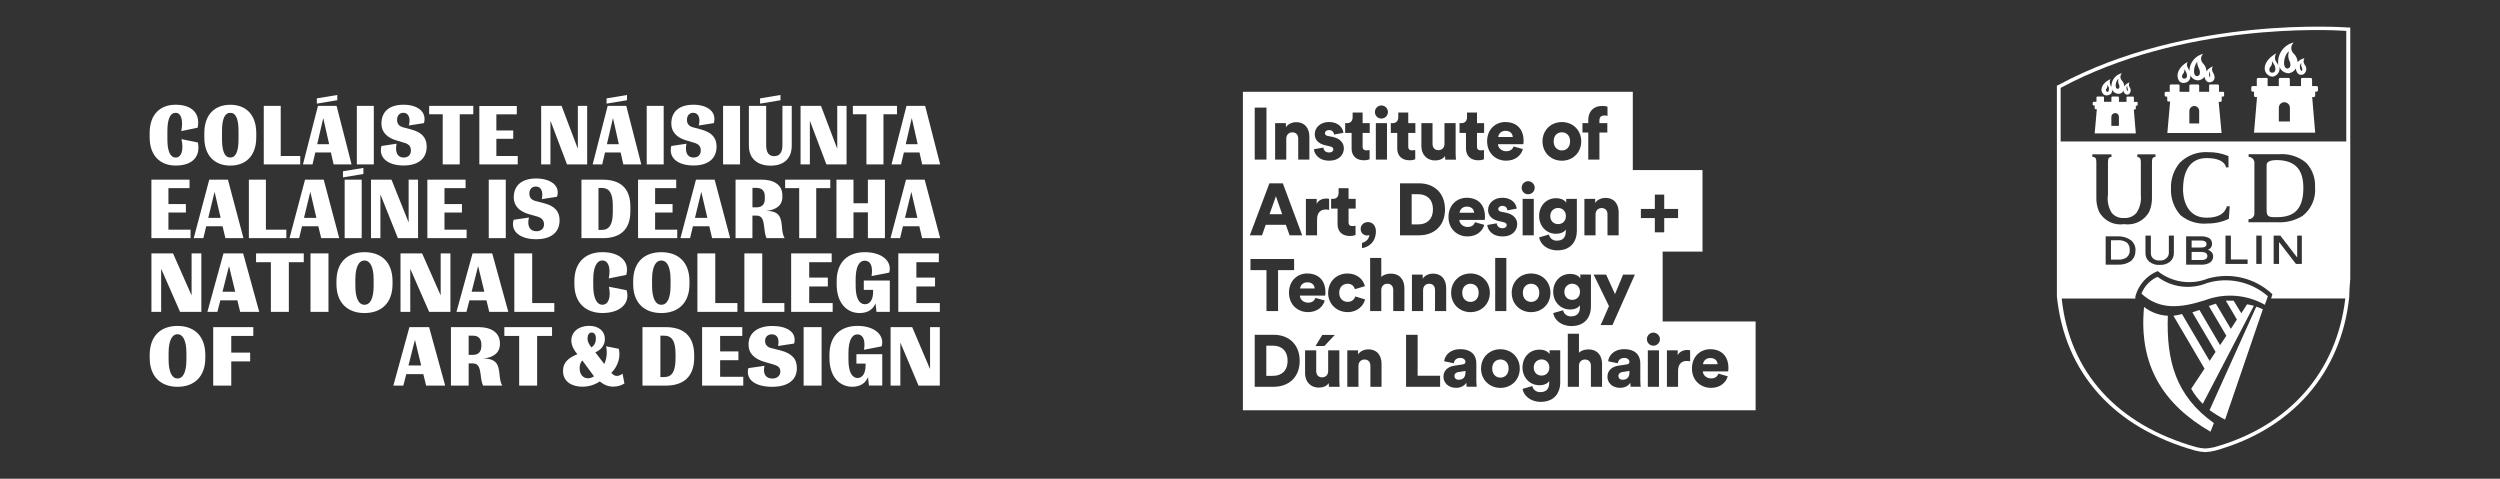
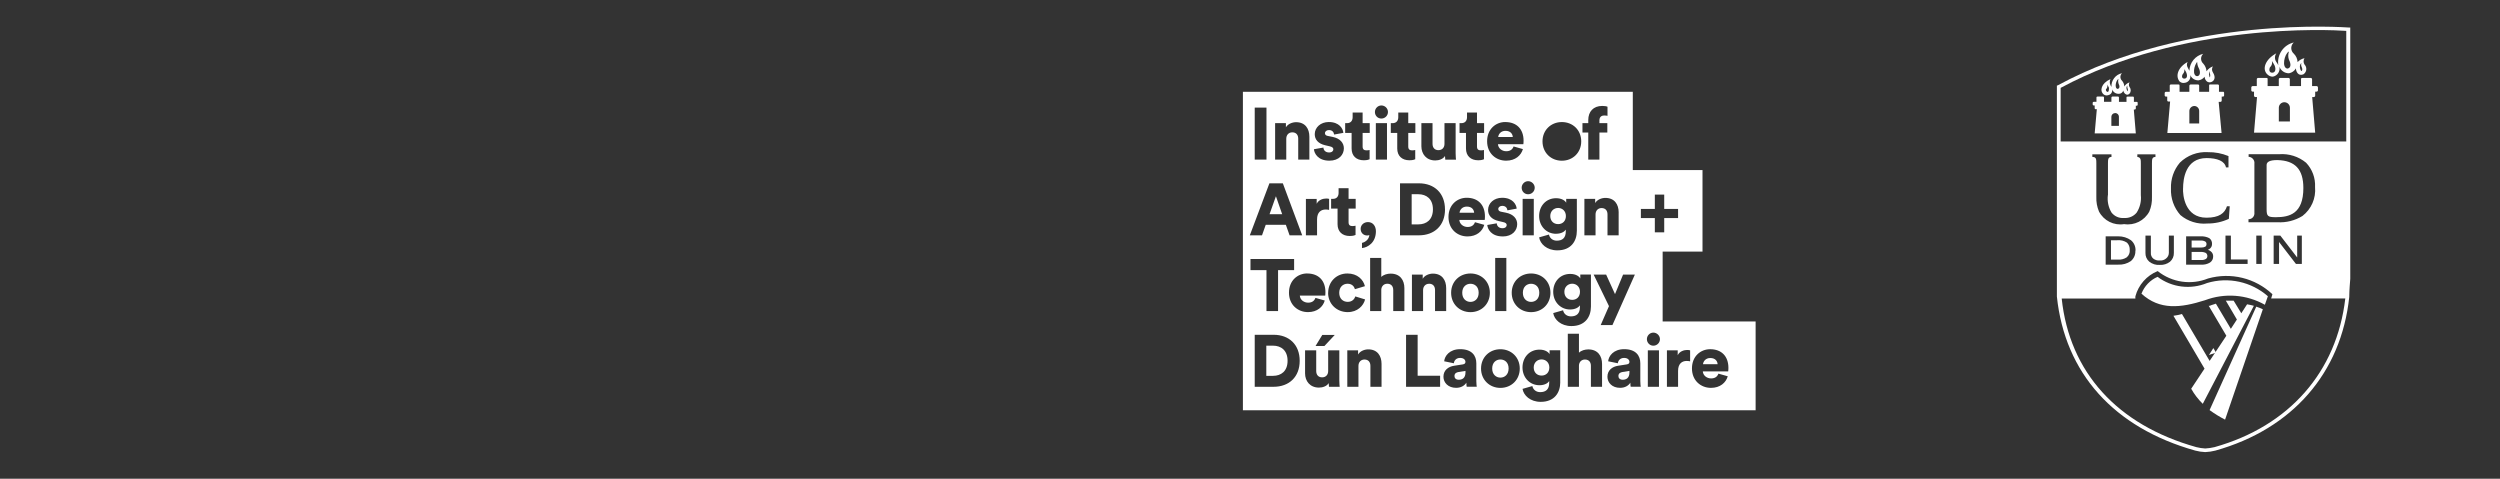
<svg xmlns="http://www.w3.org/2000/svg" id="Layer_1" data-name="Layer 1" viewBox="0 0 748.85 143.4">
  <rect x="0" y="0" width="748.85" height="143.4" fill="#333333" stroke="none" />
  <defs>
    <style>
      .cls-1 {
        fill: #fff;
      }
    </style>
  </defs>
  <g>
    <path class="cls-1" d="M704,83.5h0c-.04.41-.3,3.62-.3,5.16v.26c-2.41,22.8-17.03,39.57-40.1,46.05-1,.26-2.02.41-3.05.45-1.01-.04-2.01-.19-2.98-.45-24.42-6.86-39.04-23.21-41.45-46.13v-3.05c-.02-.25-.02-.5,0-.75V25.65l.3-.11c38.93-21.07,86.64-17.3,87.09-17.3h.49v75.26ZM702.5,89.41h-22.2l.38-1.28c-5.15-4.86-12.48-6.64-19.29-4.71-5.06,2.04-10.82,1.19-15.08-2.22-3.28,1.33-5.75,4.12-6.67,7.54-.03.23-.03.45,0,.68h-22.08c2.34,22.05,16.58,37.84,40.32,44.51.88.22,1.77.36,2.68.41.94-.05,1.87-.19,2.79-.41,22.35-6.29,36.59-22.5,39.16-44.51M631.42,58.43v-9.46c0-1.09,0-1.96,1.05-1.96v-.79h-5.73v.79h.15c1.05.04,1.05.79,1.05,1.92v10.06c-.06,1.5.21,2.99.79,4.37,1.44,2.75,4.47,4.27,7.54,3.77,3.06.48,6.08-1.04,7.54-3.77.58-1.38.85-2.87.79-4.37v-10.06c0-1.13,0-1.92,1.05-1.92v-.79h-5.43v.79c1.05.11,1.05.87,1.05,1.96v9.46c.19,1.84-.25,3.68-1.24,5.24-.91,1.13-2.32,1.73-3.77,1.62-1.45.14-2.87-.47-3.77-1.62-.94-1.57-1.33-3.42-1.09-5.24M653.92,56.4c0-2.71.68-9.05,7.05-9.05,3.2,0,5.43.9,5.8,2.79h.75v-3.39c-1.96-.81-4.06-1.21-6.18-1.17-3.11-.19-6.15.95-8.37,3.13-1.83,2.15-2.78,4.91-2.68,7.73-.13,2.93.88,5.79,2.83,7.99,2.24,1.88,5.15,2.79,8.07,2.52,2.23.02,4.43-.46,6.44-1.4l.26-3.77h-.83c-.64,2.11-2.37,3.43-6.14,3.43-6.48,0-7.12-6.75-7.01-8.82M668.24,77.73v-7.16h-1.62v8.48h6.63v-1.32h-5.01ZM661.34,74.83c.27-.1.51-.25.72-.45.36-.34.55-.82.53-1.32.04-.68-.27-1.34-.83-1.73-.8-.41-1.7-.59-2.6-.53h-4.33v8.48h4.56c.91.05,1.82-.17,2.6-.64.61-.41.97-1.11.94-1.85.02-.57-.23-1.11-.68-1.47-.26-.23-.57-.4-.9-.49M649.66,70.57v5.16c0,.66-.31,1.29-.83,1.7-.53.45-1.23.67-1.92.6-.71.06-1.41-.16-1.96-.6-.48-.43-.73-1.06-.68-1.7v-5.16h-1.62v5.16c-.04,1.01.37,1.98,1.13,2.64.9.72,2.05,1.08,3.2.98,1.08.06,2.16-.28,3.01-.94.78-.67,1.21-1.65,1.17-2.68v-5.16h-1.51ZM639.67,75.13c.08-1.21-.42-2.39-1.36-3.17-1.11-.78-2.45-1.19-3.81-1.17h-3.77v8.48h3.77c1.34.07,2.66-.3,3.77-1.06.91-.76,1.42-1.9,1.36-3.09h.04ZM673.7,46.98c1.01.14,1.72,1.06,1.58,2.07v14.66c0,.07.01.13.01.2,0,.98-.8,1.77-1.78,1.76v.9h8.63c2.65.17,5.28-.49,7.54-1.88,2.66-2.05,4.08-5.32,3.77-8.67.14-2.69-.83-5.32-2.68-7.27-2.26-1.87-5.15-2.78-8.06-2.56h-9.16v.79h.15ZM689.72,70.57h-1.62v6.56l-5.05-6.56h-2v8.48h1.62v-6.56l5.05,6.56h1.77v-8.48h.23ZM675.85,79.05h1.62v-8.48h-1.62v8.48ZM702.8,9.25c-4.94-.34-48.99-2.6-85.55,17.07v16.05h85.55V9.25Z" />
    <path class="cls-1" d="M693.91,25.79c.23,0,.41.19.41.42v.83c0,.23-.19.41-.42.41h-.41v1.21c0,.23-.19.41-.41.41h-.49l.9,10.67h-18.32l.9-10.67h-.49c-.23,0-.41-.19-.41-.41v-1.21h-.41c-.23,0-.41-.18-.41-.41v-.83c0-.23.19-.42.41-.42h1.24v-2.04c0-.23.18-.41.41-.41h2.49c.34,0,.34.15.34.41v2.04h3.35v-2.04c0-.23.18-.41.41-.41h2.49c.23,0,.41.19.41.41v2.04h3.35v-2.04c0-.23.04-.41.45-.41h2.45c.23,0,.41.19.41.41v2.04h1.24s.06,0,.08,0M684.26,30.62c-.92,0-1.66.74-1.66,1.66v4.11h3.32v-4.11c0-.91-.74-1.65-1.66-1.66" />
-     <path class="cls-1" d="M663.79,105.62l-7.09-12.06c.68-.23,1.36-.42,2.11-.72l6.29,10.7-1.32,2.07Z" />
+     <path class="cls-1" d="M663.79,105.62l-7.09-12.06l6.29,10.7-1.32,2.07Z" />
    <path class="cls-1" d="M653.58,94.05l8.29,14.06,5.01-7.54-5.28-8.97h.3c.42-.18.84-.33,1.28-.45l.57-.19,4.48,7.54,1.81-2.79v-.19.19l-3.32-5.65h2.34l2.3,3.77,1.73-2.68c.69.11,1.36.27,2.03.45l-15.3,29.36c-1.37-1.33-2.54-2.85-3.47-4.52l5.35-8.06-1.36,2.04-9.31-15.83c.85-.11,1.7-.29,2.53-.53" />
-     <path class="cls-1" d="M663.15,126.72l-1.02,2.6c-14.28-8.29-21.56-20.01-19.9-37.38,2.04,1.6,4.53,2.53,7.12,2.64-.45,13.38,2.3,23.97,13.79,32.15" />
    <path class="cls-1" d="M659.42,74.15h-2.94v-2.11h2.67c.48-.03.97.07,1.4.3.27.17.41.48.38.79.02.29-.11.57-.34.75-.36.19-.76.28-1.17.26" />
    <path class="cls-1" d="M679.32,88.73l-.9,2.56c-5.48-3.09-12.05-3.59-17.94-1.36-7.35,2.34-13.57,3.01-19.03-1.96.87-2.26,2.61-4.08,4.82-5.05,4.27,3.2,9.92,3.9,14.85,1.85,6.34-1.9,13.22-.4,18.2,3.96" />
    <path class="cls-1" d="M675.85,91.86c.67.21,1.33.47,1.96.79l-11.31,33.05c-1.62-.83-3.17-1.79-4.64-2.86l13.98-30.98Z" />
    <path class="cls-1" d="M679.21,22.33c-1.77-1.58-.68-4.56,2.64-6.37-.54.78-.54,1.82,0,2.6.23.31.43.63.6.98-.48-3.14,1.54-6.11,4.64-6.82-.08.07-.15.14-.22.22-.81.93-.71,2.33.22,3.14.68.67,1.09,1.57,1.13,2.52.55-.6,1.27-1.01,2.07-1.17-.37.57-.37,1.31,0,1.89.1.1.18.21.26.33.55.91.27,2.09-.64,2.64-1.58.6-2.19-.98-2.19-1.81-.44.77-1.2,1.3-2.07,1.47-1.3.02-2.48-.8-2.9-2.04.01.04.02.08.03.12.27,1.35-.6,2.66-1.95,2.93-.61.02-1.19-.21-1.62-.64M689.38,18.86c-.94.72-.23,2.45,0,2.41.23-.04.42-.57,0-1.36-.13-.33-.13-.69,0-1.02v-.04ZM685.61,15.43c-1.36.72-2.22,4.86-.45,5.12,1.05-.15,1.2-1.28.45-2.71-.25-.76-.25-1.58,0-2.34v-.07ZM679.96,20.11c-.38.83-.23,1.73.75,1.66.98-.08.98-1.24.68-2.04-.26-.51-.55-1-.87-1.47.19.68-.03,1.42-.56,1.89v-.04Z" />
    <path class="cls-1" d="M630.1,28.25c-1.21-1.05-.75-3.28,2.07-4.56-.28.57-.28,1.24,0,1.81.07.26.3.38.3.6-.15-1.99,1.21-3.79,3.17-4.18-.03.02-.05.05-.08.08-.58.62-.55,1.6.08,2.18.41.48.65,1.1.68,1.73.35-.6.92-1.04,1.58-1.24-.28.44-.28,1,0,1.43.45.56.45,1.36,0,1.92-.9.98-1.88-.34-1.88-.9-.19.61-.76,1.01-1.4.98-.88.02-1.67-.53-1.96-1.36,0,.03.01.06.02.09.13.8-.42,1.55-1.22,1.68-.47.16-.98.06-1.36-.26M637.26,27.34s.3-.41,0-.98c-.09-.23-.09-.49,0-.72-.68.49,0,1.73,0,1.7M634.32,26.63c.6-.11.72-.75.26-1.62-.14-.45-.14-.94,0-1.39-.79.41-1.32,2.86-.26,3.01M630.81,26.78c-.07.35.15.69.5.76.41-.04.41-.75.41-1.24-.14-.33-.31-.65-.53-.94.16.5.02,1.05-.38,1.39,0,.01,0,.02,0,.03" />
    <path class="cls-1" d="M652.94,24.48c-1.43-1.62-.6-4.33,2.34-5.92-.28.5-.28,1.12,0,1.62.2.33.37.67.53,1.02.07-2.44,1.77-4.53,4.15-5.09-.04.04-.08.08-.12.12-.75.81-.7,2.07.12,2.82.58.63.92,1.44.98,2.3.46-.69,1.14-1.2,1.92-1.47-.37.55-.37,1.26,0,1.81.98,1.55.41,2.68-.72,2.94-1.13.26-1.77-.94-1.77-1.66-.43.59-1.08.98-1.81,1.09-1.11.05-2.13-.62-2.52-1.66.03.1.05.2.06.3.11,1.06-.66,2-1.71,2.11-.5.11-1.03-.01-1.43-.34M662.02,21.09c-.68.64-.11,2.15-.11,2.11s.34-.49,0-1.21c-.11-.3-.11-.64,0-.94l.11.04ZM658.37,18.26c-1.32,1.32-1.7,4.45-.26,4.56,1.05-.04,1.05-1.51.45-2.53-.32-.64-.46-1.36-.41-2.07l.23.04ZM654.41,23.54c.79-.07.79-.98.53-1.66-.16-.42-.39-.82-.68-1.17.14.55-.04,1.12-.45,1.51-.41.75-.19,1.39.6,1.32" />
    <path class="cls-1" d="M634.17,71.96c1.03-.11,2.07.14,2.94.72.58.58.88,1.37.83,2.19.09.85-.25,1.68-.91,2.22-.76.5-1.66.73-2.56.68h-2.15v-5.8h1.85Z" />
    <path class="cls-1" d="M665.93,27.48c.18.03.31.21.28.39v.72s0,.03,0,.04c-.02.19-.19.32-.38.3h-.34v1.21c0,.21-.17.38-.38.38h-.53l.87,9.31h-16.24l.83-9.42h-.49s-.05,0-.08,0c-.19-.02-.32-.19-.3-.38v-1.09h-.38c-.19,0-.36-.15-.38-.34v-.72c0-.21.17-.38.38-.38h1.13v-1.81s0-.03,0-.04c0-.19.15-.34.34-.34h2.3c.3,0,.3.15.3.38v1.81h2.94v-1.81c0-.21.17-.38.38-.38h2.22s.03,0,.04,0c.19.02.32.19.3.38v1.81h2.98v-1.81c0-.38.04-.38.38-.38h2.19s.05,0,.08,0c.19.02.32.19.3.38v1.81h1.09c.06-.02.12-.03.18-.02M658.74,33.22c0-.81-.66-1.47-1.47-1.47-.8.02-1.45.67-1.47,1.47v3.77h2.94v-3.77Z" />
    <path class="cls-1" d="M640.14,30.52c.14.04.22.19.18.33v.56c0,.15-.12.26-.26.26h-.3v.83c0,.15-.11.28-.26.3h-.34l.6,7.16h-12.32l.64-7.24h-.34c-.17,0-.3-.13-.3-.3v-.83h-.3c-.15,0-.28-.11-.3-.26v-.57c.02-.15.15-.26.3-.26h.83v-1.32s0-.03,0-.04c.02-.14.15-.24.3-.22h1.7c.26,0,.26.3.26.3v1.28h2.22v-1.32c.02-.15.15-.26.3-.26h1.66s.03,0,.04,0c.14,0,.26.12.26.27v1.32h2.26v-1.32q0-.26.3-.26h1.66c.15,0,.26.12.26.26v1.32h.87s.06,0,.09.01M634.7,34.92c-.02-.6-.53-1.07-1.13-1.05-.61,0-1.11.48-1.13,1.09v2.75h2.26v-2.75s0-.03,0-.04" />
    <path class="cls-1" d="M660.74,75.77c.3.22.47.57.45.94.02.35-.16.68-.45.87-.44.24-.94.35-1.43.3h-2.83v-2.41h2.75c.52-.03,1.04.08,1.51.3" />
    <path class="cls-1" d="M678.94,62.65v-13.23q0-1.47,3.17-1.47c5.35.11,7.84,2.75,7.84,8.37,0,7.69-4.15,8.74-8.22,8.74-2.45,0-2.79-.3-2.79-2.41" />
  </g>
-   <path class="cls-1" d="M173.64,110.48v-.41c0-.79.25-1.5.79-2.11l3.5,4.77c-.58.38-1.19.58-1.85.58-1.42,0-2.44-1.24-2.44-2.84M124.28,101.85h.03l1.85,7.62h-3.81l1.93-7.62ZM141.75,100.55c1.55,0,2.44.94,2.44,2.64v.46c0,1.7-.89,2.64-2.44,2.64h-1.37v-5.74h1.37ZM198.95,100.55c2.29,0,3.4,1.55,3.4,5.56v1.22c0,4.06-1.12,5.61-3.4,5.61h-1.14v-12.39h1.14ZM53.17,113.37c-1.62,0-2.67-1.85-2.67-5.71v-1.85c0-3.81,1.04-5.69,2.67-5.69s2.67,1.88,2.67,5.69v1.85c0,3.86-1.02,5.71-2.67,5.71M176,101.47v-.25c0-.89.46-1.62,1.24-1.62s1.24.69,1.24,1.65v.38c0,.96-.46,1.85-1.32,2.44-.56-.71-1.17-1.6-1.17-2.59M246.1,97.99h-5.38v17.52h5.38v-17.52ZM210.3,115.51h12.34v-2.64h-6.93v-4.98h5.48v-2.64h-5.48v-4.62h6.63v-2.64h-12.03v17.52ZM266.77,115.51h2.92v-12.85h.02l5.43,12.85h6.37v-17.52h-2.92v12.52h-.02l-5.33-12.52h-6.47v17.52ZM207.94,107.1v-.66c0-5.92-3.3-8.45-8.56-8.45h-6.93v17.52h6.93c5.26,0,8.56-2.56,8.56-8.4M149.75,102.94v-.08c0-3.2-2.57-4.87-6.3-4.87h-8.38v17.52h5.31v-6.65h1.29c1.8,0,2.03,1.55,2.29,3.2.13,1.19.28,2.44.74,3.45h5.74v-.05c-.58-.89-.71-2.21-.84-3.58-.28-2.34-.64-4.49-4.82-4.49h-.02c2.97-.3,5-1.62,5-4.44M151.07,97.99v2.64h4.44v14.88h5.38v-14.88h4.47v-2.64h-14.29ZM117.81,115.51h3l.89-3.45h5.1l.84,3.45h5.71l-4.82-17.52h-5.89l-4.82,17.52ZM63.86,115.51h5.41v-7.26h5.66v-2.64h-5.66v-4.98h6.6v-2.64h-12.01v17.52ZM224.14,110.28c-.84,3.58,2.31,5.58,7.16,5.58s7.39-2.13,7.39-5.56v-.08c0-2.82-1.6-4.39-4.93-5.26l-2.89-.74c-1.14-.3-1.7-1.12-1.7-2.08v-.05c0-1.27.96-1.95,2.01-1.95,1.65,0,2.33,1.32,1.88,3.5l4.82-.74c.89-3.48-2.26-5.26-6.55-5.26s-7.11,2.03-7.11,5.51v.08c0,2.72,1.88,4.34,4.88,5.2l2.56.74c1.32.38,2.08.89,2.08,2.06v.08c0,1.27-1.02,2.08-2.39,2.08-1.98,0-2.92-1.45-2.36-3.81l-4.85.69ZM256.53,108.91h2.74v.63c0,2.31-.96,3.68-2.36,3.68-1.7,0-2.77-1.78-2.77-5.54v-1.88c0-3.81,1.04-5.64,2.69-5.64,1.45,0,2.49,1.32,1.98,4.62l5.28-1.04c.96-3.35-2.13-6.12-7.21-6.12s-8.43,2.92-8.43,8.71v.91c0,5.66,3.07,8.61,6.83,8.61,2.54,0,3.99-1.17,4.72-2.87l.28,2.51h3.99v-9.39h-7.74v2.79ZM53.17,115.86c4.95,0,8.33-2.95,8.33-8.68v-.84c0-5.79-3.38-8.71-8.33-8.71s-8.33,2.92-8.33,8.71v.84c0,5.74,3.43,8.68,8.33,8.68M183.69,115.81c1.35,0,2.41-.36,3.35-.94l-.56-2.95c-.56.43-1.12.68-1.68.68-.61,0-1.17-.3-1.68-.91,2.01-2.03,2.84-4.77,2.23-7.21l-3.81-.76c.38,1.52.28,3.53-.53,5.31l-2.69-3.48c2.03-.91,2.87-2.39,2.87-3.99v-.05c0-2.26-1.8-3.91-4.72-3.91-3.17,0-5.33,1.85-5.33,4.37,0,1.62.84,2.97,1.8,4.14-2.84,1.12-4.29,2.61-4.29,4.92v.15c0,3.22,2.79,4.65,5.74,4.65,2.06,0,3.83-.61,5.26-1.57,1.29,1.04,2.56,1.55,4.04,1.55M68.58,79.76h.03l1.85,7.62h-3.81l1.93-7.62ZM143.2,79.76h.03l1.85,7.62h-3.81l1.93-7.62ZM198.09,91.29c-1.7,0-2.77-1.85-2.77-5.71v-1.85c0-3.81,1.07-5.69,2.77-5.69s2.77,1.88,2.77,5.69v1.85c0,3.86-1.04,5.71-2.77,5.71M109.18,91.29c-1.68,0-2.74-1.85-2.74-5.71v-1.85c0-3.81,1.07-5.69,2.74-5.69s2.74,1.88,2.74,5.69v1.85c0,3.86-1.04,5.71-2.74,5.71M228.33,75.9h-5.36v17.52h11.98v-2.64h-6.63v-14.88ZM214.26,75.9h-5.36v17.52h11.98v-2.64h-6.63v-14.88ZM62.11,93.42h3l.89-3.45h5.1l.84,3.45h5.71l-4.82-17.52h-5.89l-4.82,17.52ZM269.08,93.42h12.44v-2.64h-7.03v-4.98h5.59v-2.64h-5.59v-4.62h6.73v-2.64h-12.14v17.52ZM159.42,75.9h-5.36v17.52h11.98v-2.64h-6.63v-14.88ZM136.72,93.42h3l.89-3.45h5.1l.84,3.45h5.71l-4.82-17.52h-5.89l-4.82,17.52ZM76.7,75.9v2.64h4.44v14.88h5.38v-14.88h4.47v-2.64h-14.29ZM45.35,93.42h2.92v-12.85h.03l5.64,12.85h6.37v-17.52h-2.92v12.52h-.03l-5.53-12.52h-6.47v17.52ZM98.39,75.9h-5.38v17.52h5.38v-17.52ZM236.98,93.42h12.44v-2.64h-7.03v-4.98h5.58v-2.64h-5.58v-4.62h6.73v-2.64h-12.14v17.52ZM119.97,93.42h2.92v-12.85h.02l5.64,12.85h6.37v-17.52h-2.92v12.52h-.03l-5.53-12.52h-6.47v17.52ZM109.18,93.77c5,0,8.4-2.95,8.4-8.68v-.84c0-5.79-3.4-8.71-8.4-8.71s-8.4,2.92-8.4,8.71v.84c0,5.74,3.45,8.68,8.4,8.68M182.4,85.9c.66,3.17-.13,5.38-1.96,5.38-1.68,0-2.74-1.98-2.74-5.74v-1.83c0-3.78,1.09-5.69,2.72-5.69,1.75,0,2.59,2.06,1.93,5.38l5.23-1.04c1.09-3.83-1.68-6.83-7.13-6.83-4.98,0-8.4,2.92-8.4,8.71v.84c0,5.71,3.45,8.68,8.43,8.68,5.51,0,8.35-3.1,7.21-6.83l-5.28-1.04ZM198.09,93.77c5.03,0,8.43-2.95,8.43-8.68v-.84c0-5.79-3.4-8.71-8.43-8.71s-8.43,2.92-8.43,8.71v.84c0,5.74,3.45,8.68,8.43,8.68M258.74,86.82h2.79v.63c0,2.31-.96,3.68-2.41,3.68-1.75,0-2.82-1.78-2.82-5.53v-1.88c0-3.81,1.04-5.64,2.74-5.64,1.5,0,2.54,1.32,2.03,4.62l5.28-1.04c.96-3.35-2.13-6.12-7.26-6.12s-8.48,2.92-8.48,8.71v.91c0,5.66,3.07,8.61,6.88,8.61,2.56,0,4.04-1.17,4.77-2.89l.28,2.54h3.99v-9.39h-7.79v2.79ZM64.26,57.52h.03l1.8,7.74h-3.71l1.88-7.74ZM272.96,57.52h.03l1.8,7.74h-3.71l1.88-7.74ZM210.05,57.52h.03l1.8,7.74h-3.71l1.88-7.74ZM92.95,57.52h.02l1.8,7.74h-3.71l1.88-7.74ZM180.16,56.28c2.29,0,3.4,1.47,3.4,5.28v2.01c0,3.83-1.12,5.31-3.4,5.31h-.89v-12.59h.89ZM226.6,56.28c1.57,0,2.49.86,2.49,2.46v.91c0,1.6-.91,2.46-2.46,2.46h-1.24v-5.84h1.22ZM45.35,71.33h11.73v-2.54h-6.63v-5.13h5.23v-2.54h-5.23v-4.77h6.32v-2.54h-11.42v17.52ZM58.04,71.33h2.87l.86-3.55h4.9l.84,3.55h5.41l-4.65-17.52h-5.59l-4.65,17.52ZM79.65,53.81h-5.1v17.52h11.22v-2.54h-6.12v-14.98ZM86.73,71.33h2.87l.86-3.55h4.9l.84,3.55h5.41l-4.65-17.52h-5.59l-4.65,17.52ZM108.34,53.81h-5.1v17.52h5.1v-17.52ZM111.13,71.33h2.82v-13.02h.03l5.2,13.02h6.04v-17.52h-2.82v12.74h-.03l-5.1-12.74h-6.14v17.52ZM128.02,71.33h11.75v-2.54h-6.63v-5.13h5.23v-2.54h-5.23v-4.77h6.32v-2.54h-11.45v17.52ZM151.5,53.81h-5.1v17.52h5.1v-17.52ZM191.13,71.33h11.73v-2.54h-6.63v-5.13h5.23v-2.54h-5.23v-4.77h6.32v-2.54h-11.43v17.52ZM203.83,71.33h2.87l.86-3.55h4.9l.84,3.55h5.41l-4.65-17.52h-5.59l-4.65,17.52ZM188.82,63.31v-1.42c0-5.66-3.17-8.07-8.25-8.07h-6.4v17.52h6.4c5.08,0,8.25-2.44,8.25-8.02M234.34,58.99v-.56c0-3.1-2.59-4.62-6.19-4.62h-7.82v17.52h5.05v-6.75h1.27c1.78,0,2.01,1.6,2.24,3.25.13,1.22.25,2.49.71,3.5h5.41v-.05c-.58-.89-.71-2.23-.81-3.63-.25-2.31-.61-4.47-4.6-4.47h-.1c2.84-.3,4.85-1.52,4.85-4.19M235.18,53.81v2.54h4.21v14.98h5.1v-14.98h4.21v-2.54h-13.53ZM255.65,53.81h-5.1v17.52h5.1v-7.72h4.32v7.72h5.1v-17.52h-5.1v7.08h-4.32v-7.08ZM266.74,71.33h2.87l.86-3.55h4.9l.84,3.55h5.41l-4.65-17.52h-5.58l-4.65,17.52ZM153.84,65.85c-1.01,3.66,2.23,5.81,6.75,5.81s7.03-2.08,7.03-5.69c0-2.72-1.55-4.29-4.67-5.1l-2.54-.66c-1.24-.33-1.85-1.04-1.85-2.21,0-1.5.94-2.13,1.96-2.13,1.6,0,2.24,1.57,1.78,3.78l4.54-.71c1.12-3.35-2.01-5.48-6.22-5.48s-6.73,2.01-6.73,5.66c0,2.59,1.75,4.24,4.62,5.05l2.49.71c1.22.36,1.96,1.09,1.96,2.31,0,1.4-1.02,2.08-2.29,2.08-1.93,0-2.87-1.57-2.23-4.11l-4.6.68ZM102.73,53.13l6.12-1.01v-1.83l-6.12,1.01v1.83ZM273.11,35.43h.02l1.75,7.77h-3.58l1.8-7.77ZM183.59,35.43h.03l1.75,7.77h-3.58l1.8-7.77ZM96.81,35.43h.03l1.75,7.77h-3.58l1.8-7.77ZM68.99,47.19c-1.65,0-2.49-1.78-2.49-5.48v-2.46c0-3.68.84-5.46,2.49-5.46s2.46,1.78,2.46,5.46v2.46c0,3.71-.84,5.48-2.46,5.48M143.58,49.24h11.5v-2.51h-6.4v-5.15h5.05v-2.51h-5.05v-4.82h6.12v-2.51h-11.22v17.52ZM111.97,31.72h-5.08v17.52h5.08v-17.52ZM162.09,49.24h2.79v-13.02h.03l4.93,13.02h6.04v-17.52h-2.79v12.72h-.05l-4.82-12.72h-6.12v17.52ZM198.8,31.72h-5.08v17.52h5.08v-17.52ZM177.52,49.24h2.87l.84-3.58h4.67l.81,3.58h5.38l-4.49-17.52h-5.58l-4.49,17.52ZM221.67,31.72h-5.08v17.52h5.08v-17.52ZM234.37,31.72v11.78c0,2.13-.84,3.28-2.46,3.28s-2.41-1.14-2.41-3.28v-11.78h-5.18v11.88c0,4.04,2.72,6.02,6.52,6.02s6.32-1.98,6.32-6.02v-11.88h-2.79ZM239.8,49.24h2.79v-13.02h.02l4.93,13.02h6.04v-17.52h-2.79v12.72h-.05l-4.82-12.72h-6.12v17.52ZM84.09,31.72h-5.08v17.52h10.92v-2.51h-5.84v-15ZM90.74,49.24h2.87l.84-3.58h4.67l.81,3.58h5.38l-4.49-17.52h-5.58l-4.49,17.52ZM267.04,49.24h2.87l.84-3.58h4.67l.81,3.58h5.38l-4.49-17.52h-5.59l-4.49,17.52ZM255.47,31.72v2.51h4.06v15.01h5.1v-15.01h4.06v-2.51h-13.23ZM128.55,31.72v2.51h4.06v15.01h5.1v-15.01h4.06v-2.51h-13.23ZM201.08,43.73c-.94,3.73,2.21,5.84,6.63,5.84s6.93-2.06,6.93-5.69c0-2.72-1.58-4.27-4.6-5.08l-2.44-.66c-1.22-.33-1.83-1.04-1.83-2.23,0-1.45.89-2.13,1.9-2.13,1.57,0,2.21,1.7,1.62,3.81l4.54-.71c.91-3.43-1.95-5.51-6.12-5.51s-6.63,1.98-6.63,5.66c0,2.59,1.75,4.24,4.54,5.05l2.16.64c1.35.38,2.13.96,2.13,2.36s-.94,2.11-2.16,2.11c-1.9,0-2.64-1.62-2.13-4.14l-4.57.68ZM114.25,43.73c-.94,3.73,2.21,5.84,6.63,5.84s6.93-2.06,6.93-5.69c0-2.72-1.57-4.27-4.6-5.08l-2.44-.66c-1.22-.33-1.83-1.04-1.83-2.23,0-1.45.89-2.13,1.9-2.13,1.57,0,2.21,1.7,1.62,3.81l4.54-.71c.91-3.43-1.95-5.51-6.12-5.51s-6.63,1.98-6.63,5.66c0,2.59,1.75,4.24,4.54,5.05l2.16.64c1.35.38,2.13.96,2.13,2.36s-.94,2.11-2.16,2.11c-1.9,0-2.64-1.62-2.13-4.14l-4.57.68ZM54.36,41.68c.69,3.1.08,5.51-1.73,5.51-1.65,0-2.49-1.9-2.49-5.48v-2.46c0-3.63.86-5.46,2.46-5.46,1.75,0,2.31,2.36,1.7,5.48l4.9-1.02c.84-3.99-1.42-6.88-6.58-6.88-4.65,0-7.79,2.89-7.79,8.48v1.29c0,5.51,3.17,8.45,7.82,8.45,5.21,0,7.44-2.89,6.63-6.9l-4.93-1.02ZM68.99,49.6c4.6,0,7.77-2.89,7.77-8.45v-1.29c0-5.59-3.17-8.48-7.77-8.48s-7.79,2.89-7.79,8.48v1.29c0,5.56,3.17,8.45,7.79,8.45M94.91,31.04l6.12-1.02v-1.57l-6.12,1.02v1.57ZM181.69,31.04l6.12-1.02v-1.57l-6.12,1.02v1.57ZM227.67,31.04l6.12-1.02v-1.57l-6.12,1.02v1.57Z" />
  <g>
    <path class="cls-1" d="M440.46,85c-1.25,0-2.46.86-2.46,2.7s1.21,2.73,2.46,2.73,2.46-.88,2.46-2.73-1.19-2.7-2.46-2.7Z" />
    <path class="cls-1" d="M498.03,96.29v-20.92h11.94v-24.42h-20.88v-23.45h-116.79v95.38h153.58v-26.59h-27.85ZM489.71,82.25l-6.72,15.12h-3.52l2.48-5.67-4.59-9.45h3.74l2.66,5.85,2.42-5.85h3.54ZM484.85,63.64v6.86h-3.34v-6.29c0-1.08-.57-1.89-1.78-1.89-1.1,0-1.8.81-1.8,1.91v6.26h-3.34v-10.92h3.23v1.25c.59-1.03,1.93-1.54,3.06-1.54,2.75,0,3.98,1.96,3.98,4.35ZM470.33,92.71c-2.9,0-5.08-2.29-5.08-5.32s2.09-5.34,5.08-5.34c1.78,0,2.73.79,3.03,1.36v-1.17h3.19v9.56c0,3.14-1.76,5.87-5.85,5.87-3.14,0-5.14-1.93-5.45-3.89l2.95-.84c.22,1.06,1.1,1.83,2.35,1.83,1.67,0,2.7-.81,2.7-2.79v-.51c-.4.59-1.34,1.23-2.92,1.23ZM474.01,36.89h1.74v-.94c0-2.51,1.52-4.22,4.18-4.22.68,0,1.27.09,1.58.24v2.73c-.18-.04-.46-.11-.99-.11-.59,0-1.43.26-1.43,1.47v.83h2.37v2.81h-2.37v8.11h-3.34v-8.11h-1.74v-2.81ZM467.84,36.56c3.27,0,5.8,2.4,5.8,5.78s-2.53,5.8-5.8,5.8-5.8-2.42-5.8-5.8,2.55-5.78,5.8-5.78ZM466.11,70.03c-2.9,0-5.08-2.29-5.08-5.32s2.09-5.34,5.08-5.34c1.78,0,2.73.79,3.03,1.36v-1.17h3.19v9.56c0,3.14-1.76,5.87-5.85,5.87-3.14,0-5.14-1.93-5.45-3.89l2.94-.84c.22,1.06,1.1,1.83,2.35,1.83,1.67,0,2.7-.81,2.7-2.79v-.51c-.4.59-1.34,1.23-2.92,1.23ZM450.11,70.82c-3.43,0-4.53-2.22-4.61-3.43l2.84-.5c.04.75.57,1.47,1.71,1.47.86,0,1.27-.46,1.27-.94,0-.4-.26-.73-1.08-.9l-1.25-.29c-2.33-.51-3.25-1.82-3.25-3.36,0-2,1.76-3.63,4.2-3.63,3.16,0,4.26,1.98,4.37,3.25l-2.77.51c-.09-.72-.55-1.34-1.56-1.34-.64,0-1.19.37-1.19.95,0,.46.37.73.86.81l1.45.29c2.26.46,3.36,1.82,3.36,3.43,0,1.87-1.43,3.69-4.35,3.69ZM451.21,77.26v15.91h-3.34v-15.91h3.34ZM446.27,87.7c0,3.38-2.53,5.8-5.8,5.8s-5.8-2.42-5.8-5.8,2.55-5.78,5.8-5.78,5.8,2.4,5.8,5.78ZM458.62,81.92c3.27,0,5.8,2.4,5.8,5.78s-2.53,5.8-5.8,5.8-5.8-2.42-5.8-5.8,2.55-5.78,5.8-5.78ZM456.09,70.49v-10.92h3.34v10.92h-3.34ZM459.71,56.23c0,1.08-.88,1.96-1.98,1.96s-1.93-.88-1.93-1.96.88-1.96,1.93-1.96,1.98.88,1.98,1.96ZM450.9,36.56c3.38,0,5.47,2.09,5.47,5.6,0,.46-.04.97-.07,1.03h-7.6c.07,1.23,1.19,2.11,2.48,2.11,1.21,0,1.89-.57,2.2-1.43l2.79.79c-.53,1.89-2.26,3.47-5.03,3.47-3.01,0-5.69-2.15-5.69-5.82s2.62-5.76,5.45-5.76ZM444.73,65.88h-7.6c.07,1.23,1.19,2.11,2.48,2.11,1.21,0,1.89-.57,2.2-1.43l2.79.79c-.53,1.89-2.26,3.47-5.03,3.47-3.01,0-5.69-2.15-5.69-5.82s2.62-5.76,5.45-5.76c3.38,0,5.47,2.09,5.47,5.6,0,.46-.04.97-.07,1.03ZM437.19,36.89h.55c1.14,0,1.69-.77,1.69-1.78v-1.41h2.99v3.19h2.13v2.92h-2.13v4.09c0,.9.48,1.14,1.21,1.14.35,0,.68-.07.88-.11v2.77c-.13.07-.68.31-1.74.31-2.26,0-3.65-1.34-3.65-3.52v-4.68h-1.93v-2.92ZM425.76,36.89h3.34v6.2c0,1.05.57,1.89,1.76,1.89,1.12,0,1.82-.77,1.82-1.87v-6.22h3.34v8.97c0,.99.09,1.78.11,1.96h-3.21c-.04-.2-.09-.81-.09-1.1-.57.95-1.82,1.34-2.92,1.34-2.66,0-4.15-1.93-4.15-4.26v-6.9ZM428.07,85c-1.1,0-1.8.81-1.8,1.91v6.26h-3.34v-10.92h3.23v1.25c.59-1.03,1.93-1.54,3.05-1.54,2.75,0,3.98,1.96,3.98,4.35v6.86h-3.34v-6.29c0-1.08-.57-1.89-1.78-1.89ZM432.84,62.71c0,4.81-3.14,7.78-7.85,7.78h-5.63v-15.58h5.65c4.68,0,7.82,2.99,7.82,7.8ZM416.6,36.89h.55c1.14,0,1.69-.77,1.69-1.78v-1.41h2.99v3.19h2.13v2.92h-2.13v4.09c0,.9.48,1.14,1.21,1.14.35,0,.68-.07.88-.11v2.77c-.13.07-.68.31-1.74.31-2.26,0-3.65-1.34-3.65-3.52v-4.68h-1.93v-2.92ZM413.77,31.59c1.1,0,1.98.88,1.98,1.96s-.88,1.96-1.98,1.96-1.93-.88-1.93-1.96.88-1.96,1.93-1.96ZM415.46,36.89v10.92h-3.34v-10.92h3.34ZM412.14,69.26c0,3.41-2.42,4.86-4.17,5.05v-1.56c.94-.18,2.15-1.06,2.2-2.37-.11.09-.35.16-.62.16-1.21,0-1.98-.88-1.98-1.98,0-1.16.95-2.04,2.2-2.04,1.54,0,2.37,1.3,2.37,2.75ZM397.24,59.46c.33,0,.66.04.88.11v3.3c-.37-.09-.73-.11-1.06-.11-1.34,0-2.55.79-2.55,2.97v4.77h-3.34v-10.92h3.23v1.47c.57-1.23,1.96-1.58,2.84-1.58ZM391.55,81.92c3.38,0,5.47,2.09,5.47,5.6,0,.46-.04.97-.07,1.03h-7.6c.07,1.23,1.19,2.11,2.48,2.11,1.21,0,1.89-.57,2.2-1.43l2.79.79c-.53,1.89-2.26,3.47-5.03,3.47-3.01,0-5.69-2.15-5.69-5.82s2.62-5.76,5.45-5.76ZM396.08,100.32h3.74l-3.1,3.32h-2.66l2.02-3.32ZM397.84,87.72c0-3.41,2.55-5.8,5.76-5.8,3.01,0,4.77,1.85,5.25,3.8l-2.99.9c-.24-.83-.9-1.63-2.2-1.63-1.38,0-2.51.97-2.51,2.73s1.16,2.7,2.55,2.7c1.3,0,2.02-.81,2.26-1.63l2.94.9c-.48,1.91-2.29,3.8-5.21,3.8-3.25,0-5.87-2.39-5.87-5.78ZM406.08,59.57v2.92h-2.13v4.09c0,.9.48,1.14,1.21,1.14.35,0,.68-.07.88-.11v2.77c-.13.07-.68.31-1.74.31-2.26,0-3.65-1.34-3.65-3.52v-4.68h-1.93v-2.92h.55c1.14,0,1.69-.77,1.69-1.78v-1.41h2.99v3.19h2.13ZM402.93,36.89h.55c1.14,0,1.69-.77,1.69-1.78v-1.41h2.99v3.19h2.13v2.92h-2.13v4.09c0,.9.48,1.14,1.21,1.14.35,0,.68-.07.88-.11v2.77c-.13.07-.68.31-1.74.31-2.26,0-3.65-1.34-3.65-3.52v-4.68h-1.93v-2.92ZM398.32,43.83l-1.25-.29c-2.33-.51-3.25-1.82-3.25-3.36,0-2,1.76-3.63,4.2-3.63,3.16,0,4.26,1.98,4.37,3.25l-2.77.5c-.09-.72-.55-1.34-1.56-1.34-.64,0-1.19.37-1.19.95,0,.46.37.73.86.81l1.45.29c2.26.46,3.36,1.82,3.36,3.43,0,1.87-1.43,3.69-4.35,3.69-3.43,0-4.53-2.22-4.62-3.43l2.84-.5c.04.75.57,1.47,1.71,1.47.86,0,1.27-.46,1.27-.94,0-.4-.26-.73-1.08-.9ZM381.95,36.89h3.23v1.25c.59-1.03,1.93-1.54,3.05-1.54,2.75,0,3.98,1.96,3.98,4.35v6.86h-3.34v-6.28c0-1.08-.57-1.89-1.78-1.89-1.1,0-1.8.81-1.8,1.91v6.26h-3.34v-10.92ZM375.84,32.23h3.52v15.58h-3.52v-15.58ZM380.24,54.91h4.02l5.8,15.58h-3.78l-1.12-3.16h-6.02l-1.12,3.16h-3.65l5.87-15.58ZM374.56,77.59h13.08v3.32h-4.81v12.26h-3.47v-12.26h-4.79v-3.32ZM381.47,115.86h-5.63v-15.58h5.65c4.68,0,7.82,2.99,7.82,7.8s-3.14,7.78-7.85,7.78ZM398.08,115.86c-.04-.2-.09-.81-.09-1.1-.57.95-1.82,1.34-2.92,1.34-2.66,0-4.15-1.93-4.15-4.26v-6.9h3.34v6.2c0,1.06.57,1.89,1.76,1.89,1.12,0,1.82-.77,1.82-1.87v-6.22h3.34v8.97c0,.99.09,1.78.11,1.96h-3.21ZM413.83,115.86h-3.34v-6.28c0-1.08-.57-1.89-1.78-1.89-1.1,0-1.8.81-1.8,1.91v6.26h-3.34v-10.92h3.23v1.25c.59-1.03,1.93-1.54,3.05-1.54,2.75,0,3.98,1.96,3.98,4.35v6.86ZM420.67,93.17h-3.34v-6.29c0-1.08-.57-1.89-1.78-1.89-1.05,0-1.74.75-1.8,1.76v6.42h-3.34v-15.91h3.34v5.69c.68-.68,1.82-.99,2.79-.99,2.86,0,4.13,1.96,4.13,4.35v6.86ZM431.37,115.86h-10.2v-15.58h3.47v12.26h6.73v3.32ZM439.34,115.86c-.02-.09-.11-.48-.11-1.23-.57.92-1.63,1.54-3.08,1.54-2.39,0-3.78-1.58-3.78-3.32,0-1.94,1.43-3.03,3.23-3.3l2.57-.4c.59-.09.79-.37.79-.75,0-.64-.55-1.19-1.6-1.19-1.17,0-1.8.79-1.87,1.6l-2.9-.59c.13-1.56,1.58-3.63,4.79-3.63,3.54,0,4.84,1.98,4.84,4.22v5.34c0,.86.11,1.58.13,1.69h-3.01ZM449.43,116.19c-3.25,0-5.8-2.42-5.8-5.8s2.55-5.78,5.8-5.78,5.8,2.4,5.8,5.78-2.53,5.8-5.8,5.8ZM467.36,114.5c0,3.14-1.76,5.87-5.85,5.87-3.14,0-5.14-1.93-5.45-3.89l2.94-.84c.22,1.05,1.1,1.82,2.35,1.82,1.67,0,2.7-.81,2.7-2.79v-.51c-.4.59-1.34,1.23-2.92,1.23-2.9,0-5.08-2.29-5.08-5.32s2.09-5.34,5.08-5.34c1.78,0,2.73.79,3.03,1.36v-1.17h3.19v9.56ZM479.88,115.86h-3.34v-6.28c0-1.08-.57-1.89-1.78-1.89-1.06,0-1.74.75-1.8,1.76v6.42h-3.34v-15.91h3.34v5.69c.68-.68,1.82-.99,2.79-.99,2.86,0,4.13,1.96,4.13,4.35v6.86ZM488.46,115.86c-.02-.09-.11-.48-.11-1.23-.57.92-1.63,1.54-3.08,1.54-2.4,0-3.78-1.58-3.78-3.32,0-1.94,1.43-3.03,3.23-3.3l2.57-.4c.59-.09.79-.37.79-.75,0-.64-.55-1.19-1.6-1.19-1.16,0-1.8.79-1.87,1.6l-2.9-.59c.13-1.56,1.58-3.63,4.79-3.63,3.54,0,4.84,1.98,4.84,4.22v5.34c0,.86.11,1.58.13,1.69h-3.01ZM491.51,62.58h4.18v-4.29h2.81v4.29h4.15v2.73h-4.15v4.29h-2.81v-4.29h-4.18v-2.73ZM496.93,115.86h-3.34v-10.92h3.34v10.92ZM495.24,103.55c-1.06,0-1.93-.88-1.93-1.96s.88-1.96,1.93-1.96,1.98.88,1.98,1.96-.88,1.96-1.98,1.96ZM506.25,108.23c-.37-.09-.72-.11-1.05-.11-1.34,0-2.55.79-2.55,2.97v4.77h-3.34v-10.92h3.23v1.47c.57-1.23,1.96-1.58,2.84-1.58.33,0,.66.04.88.11v3.3ZM517.66,111.24h-7.6c.07,1.23,1.19,2.11,2.48,2.11,1.21,0,1.89-.57,2.2-1.43l2.79.79c-.53,1.89-2.26,3.47-5.03,3.47-3.01,0-5.69-2.15-5.69-5.82s2.62-5.76,5.45-5.76c3.38,0,5.47,2.09,5.47,5.6,0,.46-.04.97-.07,1.03Z" />
    <path class="cls-1" d="M470.94,84.98c-1.25,0-2.35.92-2.35,2.42s1.01,2.42,2.35,2.42,2.33-.92,2.33-2.42-1.08-2.42-2.33-2.42Z" />
    <path class="cls-1" d="M458.62,90.43c1.28,0,2.46-.88,2.46-2.73s-1.19-2.7-2.46-2.7-2.46.86-2.46,2.7,1.21,2.73,2.46,2.73Z" />
    <path class="cls-1" d="M450.95,39.19c-1.41,0-2.11,1.03-2.18,1.85h4.37c-.04-.84-.62-1.85-2.2-1.85Z" />
-     <path class="cls-1" d="M467.84,45.06c1.28,0,2.46-.88,2.46-2.73s-1.19-2.7-2.46-2.7-2.46.86-2.46,2.7,1.21,2.73,2.46,2.73Z" />
    <path class="cls-1" d="M512.3,107.24c-1.41,0-2.11,1.03-2.18,1.85h4.37c-.04-.84-.61-1.85-2.2-1.85Z" />
    <path class="cls-1" d="M466.72,62.29c-1.25,0-2.35.92-2.35,2.42s1.01,2.42,2.35,2.42,2.33-.92,2.33-2.42-1.08-2.42-2.33-2.42Z" />
-     <path class="cls-1" d="M391.6,84.56c-1.41,0-2.11,1.03-2.18,1.85h4.37c-.04-.84-.61-1.85-2.2-1.85Z" />
    <path class="cls-1" d="M449.43,107.68c-1.25,0-2.46.86-2.46,2.7s1.21,2.73,2.46,2.73,2.46-.88,2.46-2.73-1.19-2.7-2.46-2.7Z" />
    <path class="cls-1" d="M381.33,103.55h-2.02v9.03h2.02c2.4,0,4.35-1.38,4.35-4.51s-1.96-4.53-4.35-4.53Z" />
    <path class="cls-1" d="M435.67,112.63c0,.57.37,1.12,1.3,1.12.99,0,2-.48,2-2.17v-.48l-2.07.33c-.7.11-1.23.44-1.23,1.21Z" />
    <polygon class="cls-1" points="382.19 58.78 380.28 64.16 384.06 64.16 382.19 58.78" />
    <path class="cls-1" d="M461.76,107.66c-1.25,0-2.35.92-2.35,2.42s1.01,2.42,2.35,2.42,2.33-.92,2.33-2.42-1.08-2.42-2.33-2.42Z" />
    <path class="cls-1" d="M484.78,112.63c0,.57.37,1.12,1.3,1.12.99,0,2-.48,2-2.17v-.48l-2.07.33c-.7.11-1.23.44-1.23,1.21Z" />
    <path class="cls-1" d="M439.37,61.88c-1.41,0-2.11,1.03-2.18,1.85h4.37c-.04-.84-.61-1.85-2.2-1.85Z" />
    <path class="cls-1" d="M429.22,62.71c0-3.12-1.96-4.53-4.35-4.53h-2.02v9.03h2.02c2.4,0,4.35-1.38,4.35-4.51Z" />
  </g>
</svg>